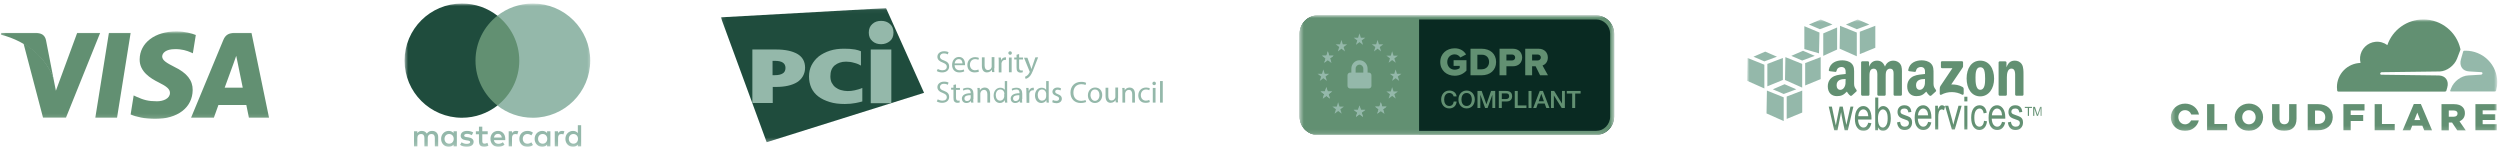
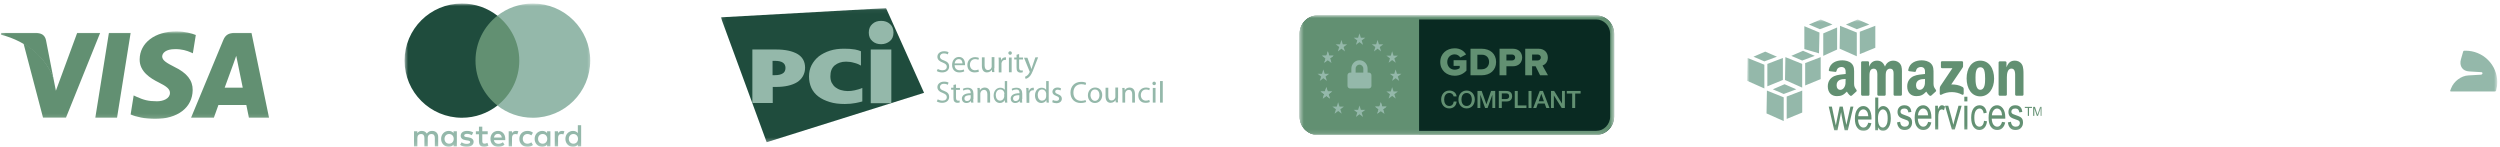
<svg xmlns="http://www.w3.org/2000/svg" width="628" height="37" viewBox="0 0 628 37" fill="none">
  <mask id="mask0_24_1206" style="mask-type:luminance" maskUnits="userSpaceOnUse" x="0" y="7" width="69" height="23">
    <path d="M68.205 7.883H0.205V29.883H68.205V7.883Z" fill="white" />
  </mask>
  <g mask="url(#mask0_24_1206)">
    <path d="M29.401 29.564H23.943L27.357 8.268H32.815L29.401 29.564Z" fill="#629072" />
    <path d="M49.187 8.789C48.11 8.359 46.403 7.883 44.291 7.883C38.901 7.883 35.106 10.783 35.083 14.928C35.038 17.987 37.8 19.686 39.866 20.706C41.978 21.748 42.695 22.428 42.695 23.358C42.674 24.784 40.989 25.442 39.418 25.442C37.239 25.442 36.071 25.103 34.297 24.309L33.578 23.969L32.815 28.749C34.094 29.338 36.453 29.86 38.901 29.883C44.628 29.883 48.356 27.028 48.401 22.61C48.422 20.186 46.964 18.328 43.819 16.81C41.91 15.835 40.741 15.178 40.741 14.181C40.764 13.275 41.73 12.347 43.885 12.347C45.659 12.301 46.963 12.732 47.951 13.162L48.444 13.388L49.187 8.789Z" fill="#629072" />
    <path d="M56.44 22.02C56.89 20.796 58.619 16.061 58.619 16.061C58.597 16.106 59.068 14.815 59.337 14.022L59.719 15.857C59.719 15.857 60.752 20.955 60.977 22.02C60.124 22.02 57.518 22.02 56.44 22.02ZM63.177 8.268H58.956C57.654 8.268 56.665 8.652 56.103 10.035L47.996 29.564H53.723C53.723 29.564 54.666 26.935 54.868 26.369C55.497 26.369 61.068 26.369 61.876 26.369C62.032 27.117 62.527 29.564 62.527 29.564H67.58L63.177 8.268Z" fill="#629072" />
    <path d="M19.385 8.268L14.04 22.79L13.456 19.845C12.468 16.446 9.369 12.754 5.91 10.918L10.806 29.541H16.578L25.156 8.268H19.385Z" fill="#629072" />
    <path d="M9.076 8.268H0.295L0.205 8.698C7.055 10.465 11.591 14.725 13.455 19.845L11.546 10.058C11.232 8.698 10.266 8.312 9.076 8.268Z" fill="#629072" />
  </g>
  <mask id="mask1_24_1206" style="mask-type:luminance" maskUnits="userSpaceOnUse" x="181" y="2" width="113" height="34">
    <path d="M293.029 2.039H181.068V35.727H293.029V2.039Z" fill="white" />
  </mask>
  <g mask="url(#mask1_24_1206)">
    <path d="M235.57 17.308C235.866 17.505 236.309 17.652 236.752 17.652C237.441 17.652 237.835 17.308 237.835 16.766C237.835 16.273 237.54 16.027 236.85 15.732C236.013 15.436 235.472 14.993 235.472 14.254C235.472 13.466 236.161 12.875 237.146 12.875C237.687 12.875 238.032 12.974 238.278 13.121L238.081 13.663C237.934 13.565 237.589 13.417 237.097 13.417C236.407 13.417 236.112 13.86 236.112 14.205C236.112 14.697 236.407 14.944 237.146 15.19C238.032 15.535 238.426 15.929 238.426 16.717C238.426 17.505 237.835 18.194 236.653 18.194C236.161 18.194 235.62 18.046 235.324 17.849L235.57 17.308Z" fill="#94B8AA" />
    <path d="M239.804 16.371C239.804 17.258 240.395 17.652 241.084 17.652C241.576 17.652 241.872 17.553 242.118 17.455L242.216 17.947C241.97 18.046 241.576 18.194 240.986 18.194C239.853 18.194 239.164 17.455 239.164 16.322C239.164 15.189 239.853 14.303 240.887 14.303C242.069 14.303 242.413 15.386 242.413 16.026C242.413 16.174 242.413 16.273 242.413 16.371H239.804ZM241.773 15.928C241.773 15.485 241.576 14.845 240.838 14.845C240.149 14.845 239.853 15.485 239.804 15.928H241.773Z" fill="#94B8AA" />
    <path d="M245.909 17.996C245.712 18.095 245.318 18.193 244.826 18.193C243.693 18.193 243.004 17.454 243.004 16.322C243.004 15.189 243.792 14.352 244.973 14.352C245.367 14.352 245.712 14.45 245.909 14.549L245.761 15.041C245.613 14.943 245.367 14.844 244.973 14.844C244.136 14.844 243.644 15.484 243.644 16.272C243.644 17.11 244.186 17.651 244.924 17.651C245.318 17.651 245.564 17.553 245.761 17.454L245.909 17.996Z" fill="#94B8AA" />
    <path d="M249.748 17.11C249.748 17.504 249.748 17.848 249.797 18.095H249.206L249.157 17.504C249.01 17.799 248.567 18.193 247.926 18.193C247.336 18.193 246.646 17.848 246.646 16.568V14.401H247.336V16.42C247.336 17.11 247.582 17.602 248.173 17.602C248.616 17.602 248.96 17.307 249.059 16.962C249.108 16.863 249.108 16.765 249.108 16.617V14.352H249.797V17.11" fill="#94B8AA" />
    <path d="M250.881 15.582C250.881 15.139 250.881 14.794 250.832 14.45H251.423L251.472 15.188C251.62 14.696 252.063 14.4 252.506 14.4C252.555 14.4 252.654 14.4 252.703 14.4V15.041C252.604 15.041 252.555 15.041 252.457 15.041C251.964 15.041 251.669 15.386 251.571 15.878C251.571 15.976 251.571 16.075 251.571 16.223V18.193H250.881V15.582Z" fill="#94B8AA" />
    <path d="M253.736 13.762C253.49 13.762 253.293 13.565 253.293 13.318C253.293 13.072 253.49 12.875 253.736 12.875C253.982 12.875 254.179 13.072 254.179 13.318C254.179 13.565 254.031 13.762 253.736 13.762ZM254.081 18.145H253.441V14.451H254.13V18.145H254.081Z" fill="#94B8AA" />
    <path d="M256 13.565V14.451H256.985V14.944H256V16.963C256 17.406 256.148 17.701 256.493 17.701C256.69 17.701 256.788 17.701 256.887 17.652L256.936 18.145C256.788 18.194 256.591 18.243 256.345 18.243C256.05 18.243 255.803 18.145 255.607 17.948C255.41 17.751 255.36 17.406 255.36 16.963V14.944H254.77V14.451H255.36V13.761L256 13.565Z" fill="#94B8AA" />
    <path d="M258.069 14.45L258.857 16.617C258.955 16.863 259.054 17.158 259.103 17.355C259.152 17.158 259.251 16.863 259.349 16.567L260.088 14.4H260.777L259.743 17.06C259.251 18.34 258.955 18.981 258.463 19.375C258.119 19.67 257.823 19.769 257.626 19.818L257.478 19.276C257.626 19.227 257.872 19.128 258.069 18.931C258.266 18.784 258.463 18.537 258.611 18.193C258.66 18.143 258.66 18.094 258.66 18.045C258.66 17.996 258.66 17.947 258.611 17.897L257.232 14.499H258.069" fill="#94B8AA" />
    <path d="M235.57 24.94C235.866 25.137 236.309 25.285 236.752 25.285C237.441 25.285 237.835 24.94 237.835 24.399C237.835 23.906 237.54 23.66 236.85 23.364C236.013 23.069 235.472 22.626 235.472 21.887C235.472 21.099 236.161 20.508 237.146 20.508C237.687 20.508 238.032 20.606 238.278 20.754L238.081 21.296C237.934 21.197 237.589 21.05 237.097 21.05C236.407 21.05 236.112 21.493 236.112 21.838C236.112 22.33 236.407 22.576 237.146 22.823C238.032 23.167 238.426 23.561 238.426 24.349C238.426 25.137 237.835 25.827 236.653 25.827C236.161 25.827 235.62 25.679 235.324 25.482L235.57 24.94Z" fill="#94B8AA" />
    <path d="M240.149 21.197V22.084H241.133V22.576H240.149V24.546C240.149 24.99 240.297 25.285 240.641 25.285C240.838 25.285 240.936 25.285 241.035 25.236L241.084 25.728C240.937 25.778 240.74 25.827 240.493 25.827C240.198 25.827 239.952 25.728 239.755 25.531C239.558 25.334 239.509 24.99 239.509 24.546V22.527H238.918V22.035H239.509V21.345L240.149 21.197Z" fill="#94B8AA" />
    <path d="M244.48 24.892C244.48 25.236 244.481 25.532 244.53 25.778H243.939L243.89 25.335C243.693 25.63 243.299 25.877 242.757 25.877C242.019 25.877 241.625 25.335 241.625 24.793C241.625 23.907 242.413 23.414 243.84 23.414V23.316C243.84 23.02 243.742 22.429 243.004 22.478C242.659 22.478 242.314 22.577 242.019 22.774L241.871 22.331C242.167 22.134 242.61 22.035 243.102 22.035C244.234 22.035 244.53 22.823 244.53 23.562V24.892H244.48ZM243.84 23.907C243.102 23.907 242.265 24.005 242.265 24.744C242.265 25.187 242.56 25.384 242.905 25.384C243.397 25.384 243.693 25.089 243.791 24.744C243.791 24.695 243.84 24.596 243.84 24.547V23.907Z" fill="#94B8AA" />
    <path d="M245.565 23.07C245.565 22.676 245.565 22.38 245.516 22.085H246.106L246.156 22.676C246.353 22.331 246.746 21.986 247.386 21.986C247.879 21.986 248.716 22.282 248.716 23.562V25.779H248.026V23.661C248.026 23.07 247.78 22.577 247.19 22.577C246.746 22.577 246.402 22.873 246.303 23.267C246.254 23.365 246.254 23.464 246.254 23.562V25.779H245.565V23.07Z" fill="#94B8AA" />
    <path d="M252.999 20.359V24.841C252.999 25.186 252.999 25.531 253.048 25.777H252.457L252.408 25.137C252.211 25.531 251.768 25.875 251.177 25.875C250.291 25.875 249.602 25.137 249.602 24.004C249.602 22.773 250.389 22.034 251.275 22.034C251.866 22.034 252.211 22.28 252.408 22.576V20.359H252.999ZM252.309 23.561C252.309 23.462 252.309 23.364 252.26 23.265C252.162 22.822 251.817 22.477 251.275 22.477C250.586 22.477 250.143 23.068 250.143 23.905C250.143 24.644 250.537 25.285 251.226 25.285C251.669 25.285 252.063 24.989 252.211 24.497C252.26 24.398 252.26 24.299 252.26 24.201V23.561H252.309Z" fill="#94B8AA" />
    <path d="M256.74 24.892C256.74 25.236 256.74 25.532 256.79 25.778H256.199L256.15 25.335C255.953 25.63 255.559 25.877 255.017 25.877C254.279 25.877 253.885 25.335 253.885 24.793C253.885 23.907 254.673 23.414 256.1 23.414V23.316C256.1 23.02 256.002 22.429 255.263 22.478C254.919 22.478 254.574 22.577 254.279 22.774L254.131 22.331C254.426 22.134 254.869 22.035 255.362 22.035C256.494 22.035 256.79 22.823 256.79 23.562V24.892H256.74ZM256.051 23.907C255.313 23.907 254.476 24.005 254.476 24.744C254.476 25.187 254.771 25.384 255.116 25.384C255.608 25.384 255.903 25.089 256.002 24.744C256.002 24.695 256.051 24.596 256.051 24.547V23.907Z" fill="#94B8AA" />
    <path d="M257.823 23.217C257.823 22.774 257.823 22.429 257.773 22.084H258.364L258.414 22.823H258.463C258.61 22.331 259.054 22.035 259.497 22.035C259.546 22.035 259.595 22.035 259.694 22.035V22.675C259.595 22.675 259.546 22.675 259.447 22.675C258.955 22.675 258.66 23.02 258.561 23.513C258.561 23.611 258.561 23.71 258.561 23.858V25.828H257.872L257.823 23.217Z" fill="#94B8AA" />
    <path d="M263.437 20.359V24.841C263.437 25.186 263.437 25.531 263.486 25.777H262.895L262.846 25.137C262.649 25.531 262.206 25.875 261.566 25.875C260.679 25.875 259.99 25.137 259.99 24.004C259.99 22.773 260.729 22.034 261.664 22.034C262.255 22.034 262.6 22.28 262.797 22.576V20.359H263.437ZM262.797 23.561C262.797 23.462 262.797 23.364 262.747 23.265C262.649 22.822 262.255 22.477 261.763 22.477C261.073 22.477 260.679 23.068 260.679 23.905C260.679 24.644 261.073 25.285 261.763 25.285C262.206 25.285 262.649 24.989 262.747 24.497C262.747 24.398 262.797 24.299 262.797 24.201V23.561Z" fill="#94B8AA" />
    <path d="M264.47 25.089C264.667 25.237 265.012 25.335 265.356 25.335C265.848 25.335 266.045 25.089 266.045 24.794C266.045 24.449 265.848 24.301 265.356 24.104C264.667 23.858 264.371 23.513 264.371 23.07C264.371 22.479 264.864 21.986 265.651 21.986C266.045 21.986 266.341 22.085 266.538 22.233L266.39 22.725C266.242 22.627 265.996 22.528 265.651 22.528C265.258 22.528 265.061 22.774 265.061 23.02C265.061 23.316 265.258 23.464 265.75 23.661C266.39 23.907 266.735 24.203 266.735 24.794C266.735 25.434 266.242 25.926 265.356 25.926C264.962 25.926 264.568 25.828 264.322 25.68L264.47 25.089Z" fill="#94B8AA" />
    <path d="M272.839 25.63C272.593 25.728 272.101 25.876 271.46 25.876C270.033 25.876 268.9 24.94 268.9 23.265C268.9 21.64 269.983 20.557 271.608 20.557C272.248 20.557 272.642 20.704 272.839 20.803L272.691 21.345C272.445 21.246 272.101 21.148 271.657 21.148C270.427 21.148 269.639 21.936 269.639 23.265C269.639 24.546 270.377 25.334 271.608 25.334C272.002 25.334 272.445 25.235 272.691 25.137L272.839 25.63Z" fill="#94B8AA" />
    <path d="M275.054 25.877C274.069 25.877 273.281 25.138 273.281 23.956C273.281 22.725 274.118 21.986 275.103 21.986C276.186 21.986 276.875 22.774 276.875 23.858C276.875 25.237 275.94 25.877 275.054 25.877ZM275.054 25.335C275.694 25.335 276.186 24.744 276.186 23.907C276.186 23.267 275.891 22.479 275.054 22.479C274.266 22.479 273.921 23.218 273.921 23.907C273.971 24.744 274.414 25.335 275.054 25.335Z" fill="#94B8AA" />
    <path d="M280.814 24.744C280.814 25.138 280.814 25.483 280.864 25.729H280.273L280.224 25.138C280.076 25.434 279.633 25.828 278.993 25.828C278.402 25.828 277.713 25.483 277.713 24.203V22.036H278.402V24.055C278.402 24.744 278.599 25.237 279.239 25.237C279.682 25.237 279.978 24.941 280.125 24.597C280.174 24.498 280.174 24.399 280.174 24.252V21.986H280.864V24.744" fill="#94B8AA" />
    <path d="M281.948 23.07C281.948 22.676 281.948 22.38 281.898 22.085H282.489L282.539 22.676C282.736 22.331 283.129 21.986 283.769 21.986C284.262 21.986 285.099 22.282 285.099 23.562V25.779H284.409V23.661C284.409 23.07 284.163 22.577 283.573 22.577C283.129 22.577 282.785 22.873 282.686 23.267C282.637 23.365 282.637 23.464 282.637 23.562V25.779H281.948V23.07Z" fill="#94B8AA" />
    <path d="M288.841 25.631C288.643 25.729 288.299 25.828 287.758 25.828C286.625 25.828 285.936 25.089 285.936 23.956C285.936 22.824 286.723 21.986 287.905 21.986C288.299 21.986 288.643 22.085 288.841 22.183L288.693 22.676C288.545 22.577 288.299 22.479 287.905 22.479C287.068 22.479 286.576 23.119 286.576 23.907C286.576 24.744 287.118 25.286 287.856 25.286C288.25 25.286 288.496 25.188 288.693 25.089L288.841 25.631Z" fill="#94B8AA" />
    <path d="M289.924 21.394C289.678 21.394 289.48 21.197 289.48 20.951C289.48 20.705 289.678 20.508 289.924 20.508C290.17 20.508 290.367 20.705 290.367 20.951C290.367 21.197 290.22 21.394 289.924 21.394ZM290.269 25.778H289.58V22.084H290.269V25.778Z" fill="#94B8AA" />
    <path d="M292.09 20.359H291.4V25.777H292.09V20.359Z" fill="#94B8AA" />
    <path d="M232.123 23.315L192.589 35.727L181.068 4.354L222.572 2.039L232.123 23.315Z" fill="#1F4C3D" />
    <path d="M202.238 17.012C202.238 17.8 202.041 18.489 201.696 19.13C201.352 19.721 200.859 20.262 200.219 20.657C199.579 21.05 198.792 21.346 197.905 21.543C197.019 21.74 196.035 21.839 194.902 21.839H194.114V25.877H188.994V12.432H195.001C197.265 12.432 199.038 12.826 200.318 13.564C201.598 14.303 202.238 15.485 202.238 17.012ZM197.315 17.061C197.315 15.879 196.428 15.288 194.705 15.288H194.065V18.884H194.656C195.493 18.884 196.182 18.736 196.625 18.44C197.068 18.194 197.315 17.701 197.315 17.061Z" fill="#94B8AA" />
    <path d="M214.942 25.877C214.154 26.025 213.268 26.123 212.234 26.123C210.807 26.123 209.526 25.975 208.443 25.631C207.311 25.286 206.376 24.843 205.588 24.252C204.8 23.661 204.209 22.922 203.815 22.085C203.422 21.198 203.225 20.262 203.225 19.228C203.225 18.194 203.422 17.258 203.865 16.372C204.308 15.534 204.899 14.795 205.686 14.155C206.474 13.564 207.409 13.072 208.493 12.727C209.576 12.382 210.757 12.234 212.037 12.234C213.022 12.234 213.957 12.284 214.794 12.431C215.631 12.628 215.631 12.628 216.271 12.875V16.47C215.779 16.174 215.188 15.928 214.548 15.78C213.908 15.583 213.219 15.485 212.53 15.485C211.348 15.485 210.413 15.83 209.674 16.421C208.936 17.061 208.591 17.948 208.591 19.179C208.591 19.77 208.689 20.311 208.936 20.804C209.182 21.247 209.477 21.641 209.871 21.937C210.265 22.232 210.708 22.479 211.25 22.626C211.791 22.774 212.333 22.873 212.924 22.873C213.514 22.873 214.154 22.823 214.745 22.675C215.336 22.528 215.976 22.38 216.616 22.085V25.483C215.828 25.68 215.73 25.729 214.942 25.877Z" fill="#94B8AA" />
    <path d="M223.902 12.432H218.732V25.926H223.902V12.432Z" fill="#94B8AA" />
    <path d="M224.444 8.195C224.444 9.082 224.148 9.821 223.557 10.313C222.967 10.806 222.228 11.101 221.342 11.101C220.456 11.101 219.717 10.855 219.126 10.313C218.536 9.821 218.24 9.082 218.24 8.195C218.24 7.26 218.536 6.57 219.126 6.028C219.717 5.486 220.456 5.24 221.342 5.24C222.228 5.24 222.967 5.486 223.557 6.028C224.148 6.521 224.444 7.26 224.444 8.195Z" fill="#94B8AA" />
  </g>
  <g clip-path="url(#clip0_24_1206)">
    <mask id="mask2_24_1206" style="mask-type:luminance" maskUnits="userSpaceOnUse" x="101" y="0" width="48" height="37">
      <path d="M101.627 0.883H148.627V36.883H101.627V0.883Z" fill="white" />
    </mask>
    <g mask="url(#mask2_24_1206)">
      <path d="M111.663 34.882C111.663 34.212 112.104 33.662 112.825 33.662C113.513 33.662 113.977 34.188 113.977 34.882C113.977 35.575 113.513 36.101 112.825 36.101C112.104 36.101 111.663 35.551 111.663 34.882ZM114.762 34.882V32.977H113.93V33.44C113.666 33.096 113.265 32.881 112.721 32.881C111.648 32.881 110.806 33.719 110.806 34.882C110.806 36.045 111.648 36.882 112.721 36.882C113.265 36.882 113.666 36.667 113.93 36.324V36.786H114.762V34.882ZM142.885 34.882C142.885 34.212 143.326 33.662 144.046 33.662C144.736 33.662 145.199 34.188 145.199 34.882C145.199 35.575 144.736 36.101 144.046 36.101C143.326 36.101 142.885 35.551 142.885 34.882ZM145.985 34.882V31.447H145.152V33.44C144.888 33.096 144.487 32.881 143.943 32.881C142.87 32.881 142.028 33.719 142.028 34.882C142.028 36.045 142.87 36.882 143.943 36.882C144.487 36.882 144.888 36.667 145.152 36.324V36.786H145.985V34.882ZM125.092 33.623C125.628 33.623 125.973 33.958 126.061 34.547H124.075C124.164 33.997 124.499 33.623 125.092 33.623ZM125.109 32.881C123.987 32.881 123.202 33.694 123.202 34.882C123.202 36.093 124.019 36.882 125.165 36.882C125.741 36.882 126.269 36.739 126.734 36.348L126.326 35.734C126.005 35.989 125.597 36.133 125.212 36.133C124.676 36.133 124.188 35.886 124.068 35.2H126.91C126.918 35.097 126.926 34.993 126.926 34.882C126.918 33.694 126.181 32.881 125.109 32.881ZM135.158 34.882C135.158 34.212 135.599 33.662 136.319 33.662C137.007 33.662 137.472 34.188 137.472 34.882C137.472 35.575 137.007 36.101 136.319 36.101C135.599 36.101 135.158 35.551 135.158 34.882ZM138.257 34.882V32.977H137.424V33.44C137.16 33.096 136.76 32.881 136.215 32.881C135.142 32.881 134.301 33.719 134.301 34.882C134.301 36.045 135.142 36.882 136.215 36.882C136.76 36.882 137.16 36.667 137.424 36.324V36.786H138.257V34.882ZM130.458 34.882C130.458 36.037 131.266 36.882 132.5 36.882C133.076 36.882 133.46 36.754 133.876 36.428L133.477 35.758C133.164 35.982 132.836 36.101 132.475 36.101C131.811 36.093 131.322 35.615 131.322 34.882C131.322 34.148 131.811 33.67 132.475 33.662C132.836 33.662 133.164 33.782 133.477 34.005L133.876 33.336C133.46 33.009 133.076 32.881 132.5 32.881C131.266 32.881 130.458 33.726 130.458 34.882ZM141.188 32.881C140.707 32.881 140.395 33.105 140.179 33.44V32.977H139.354V36.786H140.187V34.651C140.187 34.02 140.459 33.67 141.004 33.67C141.172 33.67 141.348 33.694 141.524 33.766L141.781 32.985C141.597 32.913 141.356 32.881 141.188 32.881ZM118.878 33.28C118.478 33.017 117.926 32.881 117.317 32.881C116.348 32.881 115.724 33.344 115.724 34.101C115.724 34.722 116.188 35.105 117.044 35.225L117.437 35.28C117.894 35.344 118.109 35.464 118.109 35.679C118.109 35.974 117.805 36.141 117.237 36.141C116.66 36.141 116.244 35.958 115.964 35.743L115.571 36.388C116.028 36.722 116.604 36.882 117.228 36.882C118.334 36.882 118.974 36.364 118.974 35.639C118.974 34.969 118.47 34.619 117.637 34.499L117.245 34.443C116.885 34.395 116.596 34.324 116.596 34.069C116.596 33.79 116.868 33.623 117.325 33.623C117.813 33.623 118.286 33.806 118.518 33.949L118.878 33.28ZM129.616 32.881C129.136 32.881 128.824 33.105 128.608 33.44V32.977H127.783V36.786H128.615V34.651C128.615 34.02 128.888 33.67 129.432 33.67C129.601 33.67 129.777 33.694 129.953 33.766L130.209 32.985C130.025 32.913 129.785 32.881 129.616 32.881ZM122.514 32.977H121.153V31.821H120.312V32.977H119.535V33.734H120.312V35.472C120.312 36.356 120.656 36.882 121.641 36.882C122.002 36.882 122.418 36.771 122.682 36.587L122.442 35.878C122.193 36.021 121.921 36.093 121.705 36.093C121.289 36.093 121.153 35.838 121.153 35.455V33.734H122.514V32.977ZM110.07 36.786V34.395C110.07 33.495 109.494 32.889 108.564 32.881C108.076 32.873 107.572 33.024 107.219 33.559C106.955 33.137 106.539 32.881 105.954 32.881C105.545 32.881 105.146 33.001 104.833 33.447V32.977H104V36.786H104.84V34.675C104.84 34.013 105.209 33.662 105.778 33.662C106.331 33.662 106.61 34.02 106.61 34.666V36.786H107.452V34.675C107.452 34.013 107.836 33.662 108.388 33.662C108.957 33.662 109.229 34.02 109.229 34.666V36.786H110.07Z" fill="#94B8AA" />
      <path d="M131.25 26.513H118.637V3.953H131.25V26.513Z" fill="#629072" />
      <path d="M119.445 15.23C119.445 10.654 121.597 6.578 124.95 3.95C122.498 2.029 119.404 0.883 116.041 0.883C108.08 0.883 101.627 7.306 101.627 15.23C101.627 23.154 108.08 29.578 116.041 29.578C119.404 29.578 122.498 28.431 124.95 26.51C121.597 23.883 119.445 19.807 119.445 15.23Z" fill="#1F4C3D" />
      <path d="M148.262 15.23C148.262 23.154 141.808 29.578 133.847 29.578C130.484 29.578 127.39 28.431 124.938 26.51C128.291 23.883 130.444 19.807 130.444 15.23C130.444 10.654 128.291 6.578 124.938 3.95C127.39 2.029 130.484 0.883 133.847 0.883C141.808 0.883 148.262 7.306 148.262 15.23Z" fill="#94B8AA" />
    </g>
  </g>
  <g clip-path="url(#clip1_24_1206)">
    <mask id="mask3_24_1206" style="mask-type:luminance" maskUnits="userSpaceOnUse" x="326" y="3" width="80" height="31">
      <path d="M405.471 3.883H326.471V33.883H405.471V3.883Z" fill="white" />
    </mask>
    <g mask="url(#mask3_24_1206)">
      <path d="M400.956 3.883H330.985C328.492 3.883 326.471 5.949 326.471 8.498V29.267C326.471 31.816 328.492 33.883 330.985 33.883H400.956C403.45 33.883 405.471 31.816 405.471 29.267V8.498C405.471 5.949 403.45 3.883 400.956 3.883Z" fill="#092A22" />
      <path fill-rule="evenodd" clip-rule="evenodd" d="M400.956 4.883H330.985C329.065 4.883 327.471 6.48 327.471 8.498V29.267C327.471 31.285 329.065 32.883 330.985 32.883H400.956C402.876 32.883 404.471 31.285 404.471 29.267V8.498C404.471 6.48 402.876 4.883 400.956 4.883ZM330.985 3.883H400.956C403.45 3.883 405.471 5.949 405.471 8.498V29.267C405.471 31.816 403.45 33.883 400.956 33.883H330.985C328.492 33.883 326.471 31.816 326.471 29.267V8.498C326.471 5.949 328.492 3.883 330.985 3.883Z" fill="#629072" />
      <path fill-rule="evenodd" clip-rule="evenodd" d="M330.971 3.883H356.471V33.883H330.971C328.485 33.883 326.471 31.868 326.471 29.383V8.383C326.471 5.898 328.485 3.883 330.971 3.883Z" fill="#629072" />
      <path d="M346.04 10.029L346.381 11.13H347.484L346.591 11.811L346.932 12.912L346.04 12.231L345.147 12.912L345.488 11.811L344.596 11.13H345.699L346.04 10.029Z" fill="#94B8AA" />
      <path d="M341.501 8.383L341.842 9.484H342.945L342.052 10.164L342.393 11.265L341.501 10.584L340.608 11.265L340.949 10.164L340.057 9.484H341.16L341.501 8.383Z" fill="#94B8AA" />
      <path d="M341.501 26.5L341.842 27.601H342.945L342.052 28.282L342.393 29.382L341.501 28.702L340.608 29.382L340.949 28.282L340.057 27.601H341.16L341.501 26.5Z" fill="#94B8AA" />
-       <path d="M341.501 26.5L341.842 27.601H342.945L342.052 28.282L342.393 29.382L341.501 28.702L340.608 29.382L340.949 28.282L340.057 27.601H341.16L341.501 26.5Z" fill="#94B8AA" />
      <path d="M349.71 21.883L350.05 22.984H351.154L350.261 23.664L350.602 24.765L349.71 24.085L348.817 24.765L349.158 23.664L348.266 22.984H349.369L349.71 21.883Z" fill="#94B8AA" />
      <path d="M350.579 17.441L350.92 18.542H352.023L351.13 19.223L351.471 20.324L350.579 19.644L349.686 20.324L350.028 19.223L349.135 18.542H350.238L350.579 17.441Z" fill="#94B8AA" />
      <path d="M332.425 17.441L332.766 18.542H333.869L332.976 19.223L333.317 20.324L332.425 19.644L331.532 20.324L331.873 19.223L330.98 18.542H332.084L332.425 17.441Z" fill="#94B8AA" />
      <path d="M333.177 21.883L333.517 22.984H334.621L333.728 23.664L334.069 24.765L333.177 24.085L332.284 24.765L332.625 23.664L331.732 22.984H332.836L333.177 21.883Z" fill="#94B8AA" />
      <path d="M333.177 21.883L333.517 22.984H334.621L333.728 23.664L334.069 24.765L333.177 24.085L332.284 24.765L332.625 23.664L331.732 22.984H332.836L333.177 21.883Z" fill="#94B8AA" />
      <path d="M349.71 12.883L350.05 13.984H351.154L350.261 14.665L350.602 15.765L349.71 15.085L348.817 15.765L349.158 14.665L348.266 13.984H349.369L349.71 12.883Z" fill="#94B8AA" />
      <path d="M333.552 12.883L333.892 13.984H334.996L334.103 14.665L334.444 15.765L333.552 15.085L332.659 15.765L333 14.665L332.107 13.984H333.211L333.552 12.883Z" fill="#94B8AA" />
      <path d="M333.552 12.883L333.892 13.984H334.996L334.103 14.665L334.444 15.765L333.552 15.085L332.659 15.765L333 14.665L332.107 13.984H333.211L333.552 12.883Z" fill="#94B8AA" />
      <path d="M346.866 25.676L347.207 26.777H348.31L347.417 27.457L347.759 28.558L346.866 27.878L345.973 28.558L346.315 27.457L345.422 26.777H346.525L346.866 25.676Z" fill="#94B8AA" />
      <path d="M346.866 25.676L347.207 26.777H348.31L347.417 27.457L347.759 28.558L346.866 27.878L345.973 28.558L346.315 27.457L345.422 26.777H346.525L346.866 25.676Z" fill="#94B8AA" />
      <path d="M336.137 25.676L336.478 26.777H337.582L336.689 27.457L337.03 28.558L336.137 27.878L335.245 28.558L335.586 27.457L334.693 26.777H335.796L336.137 25.676Z" fill="#94B8AA" />
      <path d="M336.964 10.029L337.304 11.13H338.408L337.515 11.811L337.856 12.912L336.964 12.231L336.071 12.912L336.412 11.811L335.52 11.13H336.623L336.964 10.029Z" fill="#94B8AA" />
      <path d="M343.862 18.235H343.54V17.238C343.54 16.077 342.625 15.133 341.5 15.133C340.376 15.133 339.46 16.077 339.46 17.238V18.235H339.138C338.783 18.235 338.494 18.533 338.494 18.9V21.559C338.494 21.926 338.783 22.224 339.138 22.224H343.862C344.218 22.224 344.506 21.926 344.506 21.559V18.9C344.506 18.533 344.218 18.235 343.862 18.235ZM342.466 18.235H340.534V17.238C340.534 16.688 340.967 16.241 341.5 16.241C342.033 16.241 342.466 16.688 342.466 17.238V18.235Z" fill="#94B8AA" />
      <path d="M365.146 24.21C365.114 24.086 365.07 23.972 365.014 23.868C364.958 23.764 364.885 23.674 364.797 23.598C364.709 23.522 364.605 23.464 364.484 23.424C364.368 23.38 364.232 23.358 364.076 23.358C363.847 23.358 363.649 23.404 363.48 23.496C363.316 23.588 363.182 23.712 363.078 23.868C362.973 24.02 362.895 24.194 362.843 24.39C362.795 24.586 362.771 24.786 362.771 24.99C362.771 25.194 362.795 25.394 362.843 25.59C362.895 25.786 362.973 25.962 363.078 26.118C363.182 26.27 363.316 26.392 363.48 26.484C363.649 26.576 363.847 26.622 364.076 26.622C364.244 26.622 364.392 26.594 364.521 26.538C364.649 26.478 364.759 26.398 364.851 26.298C364.943 26.194 365.016 26.074 365.068 25.938C365.12 25.802 365.154 25.656 365.17 25.5H365.903C365.887 25.756 365.831 25.99 365.735 26.202C365.643 26.414 365.517 26.598 365.356 26.754C365.196 26.906 365.007 27.024 364.791 27.108C364.575 27.192 364.336 27.234 364.076 27.234C363.755 27.234 363.466 27.176 363.21 27.06C362.957 26.94 362.743 26.778 362.567 26.574C362.39 26.37 362.254 26.132 362.158 25.86C362.066 25.588 362.02 25.298 362.02 24.99C362.02 24.686 362.066 24.398 362.158 24.126C362.254 23.854 362.39 23.616 362.567 23.412C362.743 23.208 362.957 23.046 363.21 22.926C363.466 22.806 363.755 22.746 364.076 22.746C364.316 22.746 364.543 22.78 364.755 22.848C364.967 22.912 365.154 23.008 365.314 23.136C365.478 23.26 365.611 23.412 365.711 23.592C365.811 23.772 365.873 23.978 365.897 24.21H365.146Z" fill="#629072" />
      <path d="M368.416 23.358C368.187 23.358 367.989 23.404 367.82 23.496C367.656 23.588 367.522 23.712 367.418 23.868C367.313 24.02 367.235 24.194 367.183 24.39C367.135 24.586 367.111 24.786 367.111 24.99C367.111 25.194 367.135 25.394 367.183 25.59C367.235 25.786 367.313 25.962 367.418 26.118C367.522 26.27 367.656 26.392 367.82 26.484C367.989 26.576 368.187 26.622 368.416 26.622C368.644 26.622 368.84 26.576 369.005 26.484C369.173 26.392 369.309 26.27 369.414 26.118C369.518 25.962 369.594 25.786 369.642 25.59C369.694 25.394 369.72 25.194 369.72 24.99C369.72 24.786 369.694 24.586 369.642 24.39C369.594 24.194 369.518 24.02 369.414 23.868C369.309 23.712 369.173 23.588 369.005 23.496C368.84 23.404 368.644 23.358 368.416 23.358ZM368.416 22.746C368.736 22.746 369.023 22.806 369.275 22.926C369.532 23.046 369.748 23.208 369.925 23.412C370.101 23.616 370.235 23.854 370.328 24.126C370.424 24.398 370.472 24.686 370.472 24.99C370.472 25.298 370.424 25.588 370.328 25.86C370.235 26.132 370.101 26.37 369.925 26.574C369.748 26.778 369.532 26.94 369.275 27.06C369.023 27.176 368.736 27.234 368.416 27.234C368.095 27.234 367.806 27.176 367.55 27.06C367.297 26.94 367.083 26.778 366.907 26.574C366.73 26.37 366.594 26.132 366.498 25.86C366.406 25.588 366.359 25.298 366.359 24.99C366.359 24.686 366.406 24.398 366.498 24.126C366.594 23.854 366.73 23.616 366.907 23.412C367.083 23.208 367.297 23.046 367.55 22.926C367.806 22.806 368.095 22.746 368.416 22.746Z" fill="#629072" />
      <path d="M371.143 22.85H372.201L373.385 26.204H373.397L374.552 22.85H375.598V27.134H374.882V23.828H374.87L373.68 27.134H373.061L371.87 23.828H371.858V27.134H371.143V22.85Z" fill="#629072" />
      <path d="M376.498 22.85H378.392C378.696 22.85 378.945 22.894 379.137 22.982C379.33 23.07 379.478 23.18 379.582 23.312C379.686 23.444 379.757 23.588 379.793 23.744C379.833 23.9 379.853 24.044 379.853 24.176C379.853 24.308 379.833 24.452 379.793 24.608C379.757 24.76 379.686 24.902 379.582 25.034C379.478 25.166 379.33 25.276 379.137 25.364C378.945 25.448 378.696 25.49 378.392 25.49H377.249V27.134H376.498V22.85ZM377.249 24.878H378.35C378.434 24.878 378.52 24.866 378.608 24.842C378.696 24.818 378.777 24.78 378.849 24.728C378.925 24.672 378.985 24.6 379.029 24.512C379.077 24.42 379.101 24.306 379.101 24.17C379.101 24.03 379.081 23.914 379.041 23.822C379.001 23.73 378.947 23.658 378.879 23.606C378.811 23.55 378.732 23.512 378.644 23.492C378.556 23.472 378.462 23.462 378.362 23.462H377.249V24.878Z" fill="#629072" />
      <path d="M380.508 22.85H381.259V26.486H383.442V27.134H380.508V22.85Z" fill="#629072" />
      <path d="M383.961 22.85H384.712V27.134H383.961V22.85Z" fill="#629072" />
      <path d="M386.782 22.85H387.582L389.235 27.134H388.429L388.027 26H386.313L385.91 27.134H385.135L386.782 22.85ZM386.517 25.43H387.828L387.185 23.588H387.167L386.517 25.43Z" fill="#629072" />
      <path d="M389.613 22.85H390.407L392.367 26.006H392.379V22.85H393.094V27.134H392.301L390.347 23.984H390.329V27.134H389.613V22.85Z" fill="#629072" />
      <path d="M393.574 22.85H397.049V23.498H395.685V27.134H394.933V23.498H393.574V22.85Z" fill="#629072" />
      <path fill-rule="evenodd" clip-rule="evenodd" d="M361.793 15.58C361.793 17.698 363.419 19.026 365.416 19.026C366.68 19.026 367.653 18.517 368.376 17.728V15.12H365.145V16.549H366.68V17.108C366.409 17.328 365.937 17.508 365.416 17.508C364.322 17.508 363.549 16.669 363.549 15.58C363.549 14.491 364.322 13.651 365.416 13.651C366.048 13.651 366.56 14.001 366.831 14.441L368.276 13.681C367.784 12.852 366.881 12.133 365.416 12.133C363.419 12.133 361.793 13.462 361.793 15.58ZM369.389 18.907V12.243H372.199C374.307 12.243 375.822 13.502 375.822 15.57C375.822 17.638 374.307 18.907 372.209 18.907H369.389ZM371.116 17.408H372.199C373.374 17.408 374.056 16.559 374.056 15.57C374.056 14.541 373.434 13.741 372.209 13.741H371.116V17.408ZM376.685 18.907V12.243H380.037C381.542 12.243 382.365 13.252 382.365 14.461C382.365 15.66 381.542 16.649 380.037 16.649H378.411V18.907H376.685ZM380.609 14.451C380.609 13.991 380.268 13.691 379.806 13.691H378.411V15.19H379.806C380.268 15.19 380.609 14.9 380.609 14.451ZM386.871 18.907L385.747 16.649H384.864V18.907H383.138V12.243H386.489C387.975 12.243 388.818 13.222 388.818 14.461C388.818 15.62 388.105 16.239 387.483 16.459L388.848 18.907H386.871ZM387.061 14.441C387.061 13.981 386.68 13.691 386.229 13.691H384.864V15.19H386.229C386.68 15.19 387.061 14.9 387.061 14.441Z" fill="#629072" />
    </g>
  </g>
  <g clip-path="url(#clip2_24_1206)">
    <mask id="mask4_24_1206" style="mask-type:luminance" maskUnits="userSpaceOnUse" x="545" y="4" width="83" height="29">
-       <path d="M627.314 4.883H545.314V32.883H627.314V4.883Z" fill="white" />
+       <path d="M627.314 4.883H545.314V32.883H627.314Z" fill="white" />
    </mask>
    <g mask="url(#mask4_24_1206)">
-       <path d="M556.259 31.146H559.459V32.743H554.418V26.157H556.259V31.146ZM561.357 29.468V29.446C561.357 27.556 562.891 26.018 564.934 26.018C566.977 26.018 568.487 27.532 568.487 29.422V29.445C568.487 31.335 566.952 32.873 564.91 32.873C562.867 32.873 561.357 31.358 561.357 29.468ZM566.621 29.468V29.446C566.621 28.495 565.937 27.673 564.922 27.673C563.918 27.673 563.247 28.483 563.247 29.434V29.456C563.247 30.407 563.931 31.229 564.935 31.229C565.95 31.229 566.623 30.419 566.623 29.468H566.621ZM570.747 29.855V26.157H572.611V29.82C572.611 30.771 573.094 31.216 573.819 31.216C574.543 31.216 575.026 30.78 575.026 29.865V26.155H576.89V29.806C576.89 31.93 575.682 32.859 573.786 32.859C571.909 32.859 570.73 31.921 570.73 29.853L570.747 29.855ZM579.695 26.157H582.244C584.604 26.157 585.985 27.508 585.985 29.408V29.431C585.985 31.333 584.592 32.733 582.208 32.733H579.695V26.147L579.695 26.157ZM582.279 31.123C583.377 31.123 584.108 30.524 584.108 29.456V29.434C584.108 28.377 583.376 27.767 582.279 27.767H581.536V31.114H582.279V31.123ZM588.667 26.157H593.967V27.753H590.497V28.881H593.636V30.395H590.497V32.743H588.669L588.667 26.157ZM598.345 31.146H601.555V32.743H596.514V26.157H598.343L598.345 31.146ZM606.347 26.117H608.117L610.938 32.75H608.976L608.493 31.576H605.942L605.47 32.75H603.546L606.354 26.117H606.347ZM607.964 30.155L607.232 28.288L606.489 30.155H607.964ZM613.306 26.164H616.434C617.449 26.164 618.146 26.422 618.594 26.88C618.983 27.255 619.184 27.761 619.184 28.419V28.441C619.184 29.451 618.641 30.12 617.826 30.468L619.407 32.77H617.283L615.95 30.773H615.14V32.77H613.306V26.164ZM616.351 29.322C616.977 29.322 617.331 29.016 617.331 28.547V28.525C617.331 28.008 616.953 27.75 616.339 27.75H615.135V29.323H616.343L616.351 29.322ZM623.644 31.193H627.197V32.743H621.827V26.158H627.15V27.708H623.644V28.706H626.819V30.151H623.644V31.193ZM550.403 30.241C550.144 30.816 549.601 31.228 548.893 31.228C547.889 31.228 547.205 30.402 547.205 29.455V29.432C547.205 28.481 547.878 27.671 548.88 27.671C549.634 27.671 550.213 28.122 550.449 28.763H552.385C552.078 27.19 550.686 26.028 548.891 26.028C546.849 26.028 545.314 27.567 545.314 29.456V29.479C545.317 31.369 546.828 32.884 548.87 32.884C550.617 32.884 551.987 31.756 552.34 30.253L550.403 30.241Z" fill="#629072" />
-       <path d="M614.744 22.023C614.992 21.177 614.898 20.403 614.485 19.827C614.107 19.299 613.47 19.001 612.702 18.959L598.173 18.771C598.079 18.771 597.996 18.724 597.949 18.654C597.903 18.584 597.89 18.489 597.914 18.396C597.94 18.325 597.987 18.263 598.047 18.217C598.108 18.171 598.181 18.144 598.256 18.137L612.915 17.95C614.651 17.875 616.539 16.471 617.2 14.757L618.03 12.584C618.067 12.495 618.075 12.397 618.053 12.303C617.11 8.053 613.297 4.883 608.742 4.883C606.747 4.883 604.802 5.504 603.18 6.661C601.559 7.817 600.342 9.449 599.701 11.329C598.875 10.718 597.825 10.39 596.692 10.503C595.71 10.604 594.792 11.038 594.094 11.733C593.395 12.428 592.958 13.341 592.857 14.318C592.808 14.818 592.843 15.322 592.962 15.809C591.374 15.854 589.867 16.513 588.76 17.646C587.654 18.78 587.035 20.299 587.037 21.879C587.039 22.173 587.059 22.467 587.096 22.759C587.119 22.9 587.238 23.005 587.379 23.005H614.194C614.347 23.005 614.495 22.9 614.536 22.747L614.737 22.031L614.744 22.023Z" fill="#629072" />
      <path d="M619.374 12.737L618.972 12.749C618.878 12.749 618.795 12.82 618.759 12.914L618.193 14.875C617.946 15.72 618.04 16.495 618.453 17.07C618.83 17.599 619.468 17.896 620.235 17.939L623.328 18.127C623.422 18.127 623.505 18.174 623.552 18.244C623.575 18.282 623.59 18.325 623.596 18.369C623.602 18.414 623.599 18.459 623.587 18.502C623.561 18.573 623.514 18.635 623.454 18.681C623.393 18.726 623.321 18.754 623.245 18.76L620.022 18.948C618.276 19.023 616.399 20.427 615.738 22.141L615.502 22.74C615.454 22.857 615.537 22.975 615.668 22.975H626.738C626.867 22.975 626.985 22.9 627.021 22.763C627.215 22.067 627.314 21.349 627.316 20.626C627.31 18.534 626.471 16.528 624.982 15.05C623.494 13.571 621.477 12.739 619.373 12.736" fill="#94B8AA" />
    </g>
  </g>
  <g clip-path="url(#clip3_24_1206)">
    <mask id="mask5_24_1206" style="mask-type:luminance" maskUnits="userSpaceOnUse" x="438" y="4" width="75" height="29">
      <path d="M438.893 4.883H512.893V32.883H438.893V4.883Z" fill="white" />
    </mask>
    <g mask="url(#mask5_24_1206)">
      <path d="M462.801 15.154C461.353 15.154 459.736 15.716 459.397 17.567C459.361 17.764 459.49 17.858 459.615 17.886L461.099 18.066C461.237 18.059 461.33 17.908 461.356 17.766C461.483 17.13 462.003 16.829 462.584 16.829C462.897 16.829 463.249 16.937 463.435 17.228C463.648 17.551 463.633 17.991 463.633 18.364V18.584C462.75 18.686 461.589 18.748 460.763 19.122C459.81 19.549 459.141 20.418 459.141 21.695C459.141 23.331 460.135 24.148 461.417 24.148C462.498 24.148 463.096 23.892 463.93 23.012C464.207 23.426 464.296 23.615 464.801 24.049C464.857 24.081 464.922 24.094 464.985 24.087C465.049 24.08 465.109 24.053 465.157 24.009V24.029C465.461 23.749 466.014 23.241 466.325 22.972C466.449 22.867 466.422 22.695 466.325 22.553C466.047 22.156 465.751 21.836 465.751 21.098V18.645C465.751 17.605 465.838 16.648 465.098 15.932C464.514 15.353 463.541 15.154 462.801 15.154ZM482.751 15.154C481.302 15.154 479.686 15.716 479.346 17.567C479.31 17.764 479.439 17.858 479.564 17.886L481.049 18.066C481.186 18.059 481.28 17.908 481.306 17.766C481.433 17.13 481.953 16.829 482.533 16.829C482.847 16.829 483.199 16.937 483.385 17.228C483.597 17.551 483.562 17.991 483.562 18.364V18.584C482.68 18.686 481.539 18.748 480.713 19.122C479.759 19.549 479.09 20.418 479.09 21.695C479.09 23.331 480.086 24.148 481.366 24.148C482.447 24.148 483.044 23.892 483.88 23.012C484.156 23.426 484.245 23.615 484.751 24.049C484.865 24.11 485.006 24.103 485.107 24.009V24.029C485.41 23.749 485.963 23.241 486.274 22.972C486.398 22.867 486.369 22.695 486.274 22.553C485.996 22.156 485.701 21.836 485.701 21.098V18.645C485.701 17.605 485.767 16.648 485.028 15.932C484.443 15.353 483.49 15.154 482.751 15.154ZM471.529 15.234C470.593 15.234 469.899 15.71 469.53 16.73H469.51V15.673C469.505 15.601 469.475 15.533 469.424 15.481C469.373 15.43 469.305 15.399 469.233 15.394H467.808C467.73 15.395 467.655 15.427 467.599 15.483C467.544 15.538 467.512 15.614 467.511 15.693V23.77C467.518 23.841 467.549 23.909 467.6 23.96C467.65 24.011 467.717 24.042 467.788 24.049H469.312C469.391 24.048 469.466 24.017 469.521 23.961C469.577 23.905 469.608 23.829 469.609 23.75V19.462C469.609 18.527 469.564 17.248 470.658 17.248C471.738 17.248 471.588 18.562 471.588 19.462V23.75C471.588 23.902 471.712 24.039 471.866 24.049H473.39C473.468 24.048 473.543 24.017 473.599 23.961C473.654 23.905 473.686 23.829 473.687 23.75V19.462C473.687 19.003 473.668 18.335 473.825 17.927C473.982 17.518 474.366 17.249 474.736 17.249C475.177 17.249 475.513 17.404 475.626 17.947C475.697 18.27 475.666 19.123 475.666 19.463V23.75C475.666 23.903 475.789 24.04 475.943 24.05H477.467C477.545 24.049 477.62 24.017 477.676 23.961C477.731 23.905 477.763 23.83 477.764 23.75V18.645C477.764 17.778 477.851 16.793 477.368 16.112C476.942 15.501 476.245 15.235 475.607 15.235C474.711 15.235 473.878 15.711 473.509 16.731C473.082 15.711 472.481 15.234 471.529 15.234ZM497.436 15.234C495.234 15.234 494.012 17.185 494.012 19.701C494.012 22.2 495.221 24.208 497.436 24.208C499.567 24.208 500.919 22.246 500.919 19.78C500.919 17.232 499.694 15.234 497.436 15.234ZM506.124 15.234C505.072 15.234 504.471 15.764 504.046 16.869H504.026V15.632C503.999 15.507 503.882 15.42 503.749 15.413H502.343C502.271 15.411 502.2 15.437 502.145 15.485C502.09 15.533 502.055 15.599 502.046 15.672V23.749C502.048 23.824 502.077 23.897 502.128 23.952C502.179 24.007 502.249 24.041 502.324 24.048H503.828C503.906 24.047 503.981 24.015 504.037 23.959C504.092 23.903 504.124 23.828 504.125 23.749V19.401C504.125 18.856 504.171 18.359 504.382 17.866C504.553 17.475 504.883 17.228 505.253 17.228C506.303 17.228 506.203 18.517 506.203 19.401V23.789C506.213 23.858 506.246 23.921 506.296 23.968C506.347 24.015 506.412 24.043 506.48 24.048H508.004C508.154 24.048 508.283 23.933 508.301 23.789V18.703C508.301 17.921 508.303 16.835 507.905 16.19C507.479 15.494 506.805 15.234 506.124 15.234ZM487.837 15.374C487.682 15.374 487.56 15.498 487.559 15.673V16.829C487.56 17.003 487.678 17.128 487.837 17.129H490.449L487.461 21.576C487.278 21.863 487.263 22.188 487.263 22.374V23.551C487.263 23.721 487.446 23.905 487.619 23.81C489.322 22.873 491.363 22.956 492.903 23.79C493.09 23.893 493.279 23.7 493.279 23.531V22.294C493.275 22.203 493.247 22.115 493.199 22.038C493.15 21.961 493.082 21.898 493.002 21.855C492.128 21.348 491.114 21.193 490.152 21.217L492.745 17.388C492.985 17.044 493.119 16.837 493.121 16.67V15.673C493.121 15.502 493.005 15.374 492.844 15.374H487.837ZM497.436 16.89C497.918 16.89 498.274 17.107 498.445 17.667C498.643 18.314 498.663 19.121 498.663 19.802C498.663 20.838 498.615 22.553 497.436 22.553C496.243 22.553 496.248 20.43 496.248 19.442C496.248 18.457 496.314 16.89 497.436 16.89ZM463.612 19.841V20.18C463.612 20.793 463.635 21.309 463.335 21.855C463.093 22.299 462.713 22.573 462.286 22.573C461.704 22.573 461.356 22.097 461.356 21.417C461.356 20.075 462.513 19.841 463.612 19.841ZM483.562 19.841V20.18C483.562 20.793 483.584 21.309 483.284 21.855C483.043 22.299 482.664 22.573 482.236 22.573C481.652 22.573 481.305 22.097 481.305 21.417C481.306 20.075 482.461 19.841 483.562 19.841Z" fill="#629072" />
      <path d="M493.437 24.307V25.463H494.209V24.307H493.437ZM471.053 24.506V32.742H471.766V32.004C471.918 32.297 472.091 32.516 472.3 32.662C472.509 32.809 472.75 32.882 473.013 32.882C473.536 32.882 473.988 32.612 474.378 32.064C474.769 31.516 474.972 30.722 474.972 29.711C474.972 29.049 474.888 28.501 474.715 28.035C474.542 27.572 474.311 27.226 474.022 26.998C473.734 26.771 473.406 26.64 473.053 26.64C472.808 26.637 472.567 26.706 472.36 26.839C472.154 26.972 471.988 27.188 471.825 27.457V24.506H471.053ZM478.377 26.441C477.839 26.441 477.413 26.601 477.11 26.919C476.807 27.237 476.655 27.648 476.655 28.156C476.655 28.452 476.72 28.701 476.832 28.934C476.945 29.167 477.106 29.354 477.307 29.492C477.51 29.631 477.914 29.813 478.515 30.011C478.93 30.145 479.178 30.26 479.287 30.349C479.444 30.48 479.524 30.652 479.524 30.888C479.524 31.161 479.43 31.389 479.247 31.566C479.064 31.744 478.809 31.825 478.475 31.825C478.14 31.825 477.865 31.73 477.663 31.526C477.462 31.321 477.353 31.009 477.307 30.588L476.535 30.748C476.71 32.027 477.343 32.663 478.435 32.662C479.018 32.662 479.464 32.496 479.801 32.144C480.138 31.792 480.315 31.318 480.315 30.748C480.315 30.44 480.261 30.173 480.157 29.95C480.052 29.727 479.909 29.561 479.721 29.432C479.533 29.303 479.114 29.131 478.474 28.914C478.009 28.75 477.737 28.63 477.643 28.555C477.485 28.429 477.406 28.256 477.406 28.037C477.406 27.812 477.479 27.622 477.643 27.478C477.807 27.335 478.06 27.259 478.396 27.259C478.986 27.259 479.316 27.586 479.385 28.236L480.137 28.116C480.085 27.704 479.996 27.379 479.86 27.159C479.724 26.938 479.522 26.752 479.266 26.62C479.01 26.489 478.715 26.441 478.377 26.441ZM483.107 26.441C482.488 26.441 481.966 26.697 481.563 27.238C481.159 27.78 480.969 28.563 480.969 29.592C480.969 30.583 481.163 31.36 481.563 31.886C481.962 32.411 482.48 32.663 483.126 32.663C483.64 32.663 484.066 32.508 484.413 32.185C484.76 31.861 485.012 31.385 485.145 30.749L484.353 30.609C484.126 31.424 483.707 31.824 483.126 31.826C482.756 31.826 482.454 31.667 482.195 31.327C481.937 30.986 481.791 30.481 481.76 29.811H485.164V29.532C485.164 28.526 484.965 27.77 484.57 27.238C484.176 26.707 483.696 26.441 483.107 26.441ZM487.797 26.441C487.612 26.441 487.451 26.504 487.302 26.64C487.154 26.776 486.986 27.058 486.808 27.477V26.559H486.115V32.523H486.887V29.412C486.887 28.978 486.928 28.561 487.026 28.175C487.081 27.954 487.187 27.78 487.323 27.657C487.459 27.534 487.614 27.478 487.778 27.478C487.96 27.478 488.14 27.551 488.332 27.697L488.589 26.76C488.32 26.543 488.055 26.441 487.797 26.441ZM497.257 26.441C496.646 26.441 496.142 26.7 495.753 27.219C495.365 27.737 495.159 28.515 495.159 29.552C495.159 30.58 495.367 31.359 495.753 31.885C496.139 32.41 496.621 32.663 497.217 32.663C497.709 32.663 498.132 32.478 498.484 32.105C498.835 31.73 499.049 31.18 499.137 30.47L498.384 30.349C498.329 30.858 498.197 31.224 497.988 31.466C497.78 31.707 497.529 31.825 497.236 31.825C496.862 31.825 496.544 31.649 496.306 31.286C496.067 30.923 495.95 30.343 495.95 29.531C495.95 28.745 496.076 28.178 496.326 27.816C496.576 27.454 496.895 27.258 497.276 27.258C497.531 27.258 497.748 27.357 497.929 27.557C498.111 27.756 498.232 28.073 498.305 28.474L499.057 28.315C498.967 27.687 498.767 27.213 498.444 26.899C498.121 26.584 497.729 26.441 497.257 26.441ZM501.671 26.441C501.052 26.441 500.53 26.697 500.126 27.238C499.723 27.78 499.532 28.563 499.532 29.592C499.532 30.583 499.727 31.36 500.126 31.886C500.527 32.411 501.044 32.663 501.69 32.663C502.203 32.663 502.629 32.508 502.976 32.185C503.323 31.861 503.576 31.385 503.709 30.749L502.917 30.609C502.69 31.424 502.289 31.824 501.71 31.826C501.34 31.826 501.018 31.667 500.76 31.327C500.501 30.986 500.356 30.481 500.324 29.811H503.728V29.532C503.728 28.526 503.529 27.77 503.134 27.238C502.741 26.707 502.261 26.441 501.671 26.441ZM506.242 26.441C505.704 26.441 505.279 26.601 504.976 26.919C504.672 27.237 504.52 27.648 504.52 28.156C504.52 28.452 504.567 28.701 504.679 28.934C504.79 29.166 504.951 29.354 505.154 29.492C505.355 29.631 505.761 29.813 506.361 30.011C506.775 30.145 507.044 30.26 507.153 30.349C507.31 30.48 507.39 30.652 507.39 30.888C507.39 31.161 507.296 31.389 507.113 31.566C506.93 31.744 506.675 31.825 506.341 31.825C506.006 31.825 505.731 31.73 505.529 31.526C505.328 31.321 505.198 31.009 505.153 30.588L504.381 30.748C504.555 32.027 505.187 32.663 506.281 32.662C506.864 32.662 507.329 32.496 507.667 32.144C508.004 31.792 508.181 31.318 508.181 30.748C508.181 30.44 508.127 30.173 508.023 29.95C507.918 29.727 507.755 29.561 507.567 29.432C507.38 29.303 506.98 29.131 506.34 28.914C505.875 28.75 505.583 28.63 505.489 28.555C505.331 28.429 505.251 28.256 505.251 28.037C505.251 27.812 505.344 27.622 505.508 27.478C505.672 27.335 505.926 27.259 506.261 27.259C506.851 27.259 507.181 27.586 507.25 28.236L508.002 28.116C507.95 27.704 507.862 27.379 507.725 27.159C507.58 26.928 507.374 26.741 507.131 26.62C506.877 26.489 506.581 26.441 506.242 26.441ZM488.589 26.56L490.311 32.523H491.043L492.765 26.56H491.973L490.964 30.21C490.841 30.651 490.734 31.032 490.667 31.346C490.582 30.95 490.502 30.534 490.389 30.13L489.4 26.56H488.589ZM493.437 26.56V32.523H494.209V26.56H493.437ZM468.065 26.64C467.453 26.64 466.96 26.917 466.561 27.457C466.162 27.998 465.948 28.782 465.948 29.811C465.948 30.802 466.145 31.559 466.542 32.084C466.938 32.609 467.466 32.882 468.105 32.882C468.613 32.882 469.028 32.707 469.372 32.383C469.715 32.06 469.953 31.584 470.085 30.948L469.312 30.828C469.088 31.642 468.679 32.043 468.105 32.044C467.739 32.044 467.431 31.886 467.175 31.545C466.919 31.205 466.77 30.699 466.739 30.03H470.104L470.123 29.75C470.123 28.744 469.92 27.968 469.529 27.437C469.138 26.905 468.649 26.64 468.065 26.64ZM459.377 26.779L460.763 32.743H461.574L462.485 28.155L462.643 29.173L463.375 32.743H464.167L465.572 26.779H464.84L464.068 30.23L463.811 31.386L463.573 30.23L462.901 26.779H462.109L461.397 30.27L461.159 31.506L460.882 30.23L460.169 26.78L459.377 26.779ZM508.637 26.84V27.119H509.389V29.113H509.686V27.119H510.439V26.84H508.637ZM510.735 26.84V29.113H511.013V27.178L511.666 29.113H511.943L512.596 27.218V29.113H512.893V26.84H512.477L511.943 28.435C511.889 28.595 511.85 28.71 511.824 28.794L511.705 28.455L511.17 26.84H510.735ZM483.086 27.258C483.471 27.258 483.788 27.446 484.036 27.817C484.207 28.071 484.318 28.457 484.353 28.973H481.8C481.824 28.45 481.971 28.046 482.216 27.736C482.46 27.427 482.741 27.258 483.086 27.258ZM501.651 27.258C502.034 27.258 502.352 27.446 502.601 27.817C502.772 28.071 502.883 28.457 502.918 28.973H500.365C500.389 28.45 500.536 28.046 500.78 27.736C501.024 27.428 501.305 27.258 501.651 27.258ZM468.065 27.478C468.445 27.478 468.751 27.665 468.996 28.036C469.165 28.29 469.278 28.677 469.312 29.192H466.799C466.823 28.669 466.951 28.245 467.195 27.936C467.436 27.627 467.723 27.478 468.065 27.478ZM472.974 27.478C473.317 27.478 473.609 27.67 473.845 28.036C474.08 28.403 474.181 28.968 474.181 29.752C474.181 30.514 474.069 31.083 473.825 31.467C473.58 31.851 473.289 32.045 472.974 32.045C472.742 32.045 472.531 31.967 472.34 31.806C472.149 31.645 472.009 31.415 471.905 31.108C471.8 30.801 471.746 30.328 471.746 29.711C471.746 28.984 471.875 28.44 472.123 28.056C472.37 27.672 472.658 27.478 472.974 27.478Z" fill="#629072" />
      <path d="M448.283 21.156L445.335 22.433L448.066 23.61L451.232 22.433L448.283 21.156ZM443.85 22.752L443.751 28.495L448.066 30.41V24.447L443.85 22.752ZM452.717 22.752L448.818 24.248V29.871L452.717 28.276V22.752ZM457.368 4.883L454.399 6.159L457.15 7.336L460.316 6.159L457.368 4.883ZM453.251 6.578V12.322L456.932 13.399L457.051 8.174L453.251 6.578ZM461.484 6.898L458.001 8.393V14.037L461.484 12.442V6.898ZM443.425 12.967L440.476 14.243L443.207 15.42L446.373 14.243L443.425 12.967ZM438.991 14.562L438.893 20.306L443.207 22.22V16.257L438.991 14.562ZM447.858 14.562L443.959 16.058V21.681L447.858 20.086V14.562ZM452.924 12.755L449.976 14.031L452.707 15.208L455.873 14.031L452.924 12.755ZM448.491 14.35L448.392 20.094L452.707 22.008V16.046L448.491 14.35ZM457.358 14.35L453.459 15.846V21.47L457.358 19.874V14.35ZM466.646 4.883L463.698 6.159L466.429 7.336L469.595 6.159L466.646 4.883ZM462.213 6.478L462.114 12.222L466.429 14.136V8.174L462.213 6.478ZM471.08 6.478L467.181 7.974V13.598L471.08 12.002V6.478Z" fill="#94B8AA" />
    </g>
  </g>
  <defs>
    <clipPath id="clip0_24_1206">
      <rect width="48" height="37" fill="white" transform="translate(101)" />
    </clipPath>
    <clipPath id="clip1_24_1206">
      <rect width="80" height="31" fill="white" transform="translate(326 3)" />
    </clipPath>
    <clipPath id="clip2_24_1206">
      <rect width="83" height="29" fill="white" transform="translate(545 4)" />
    </clipPath>
    <clipPath id="clip3_24_1206">
      <rect width="75" height="29" fill="white" transform="translate(438 4)" />
    </clipPath>
  </defs>
</svg>